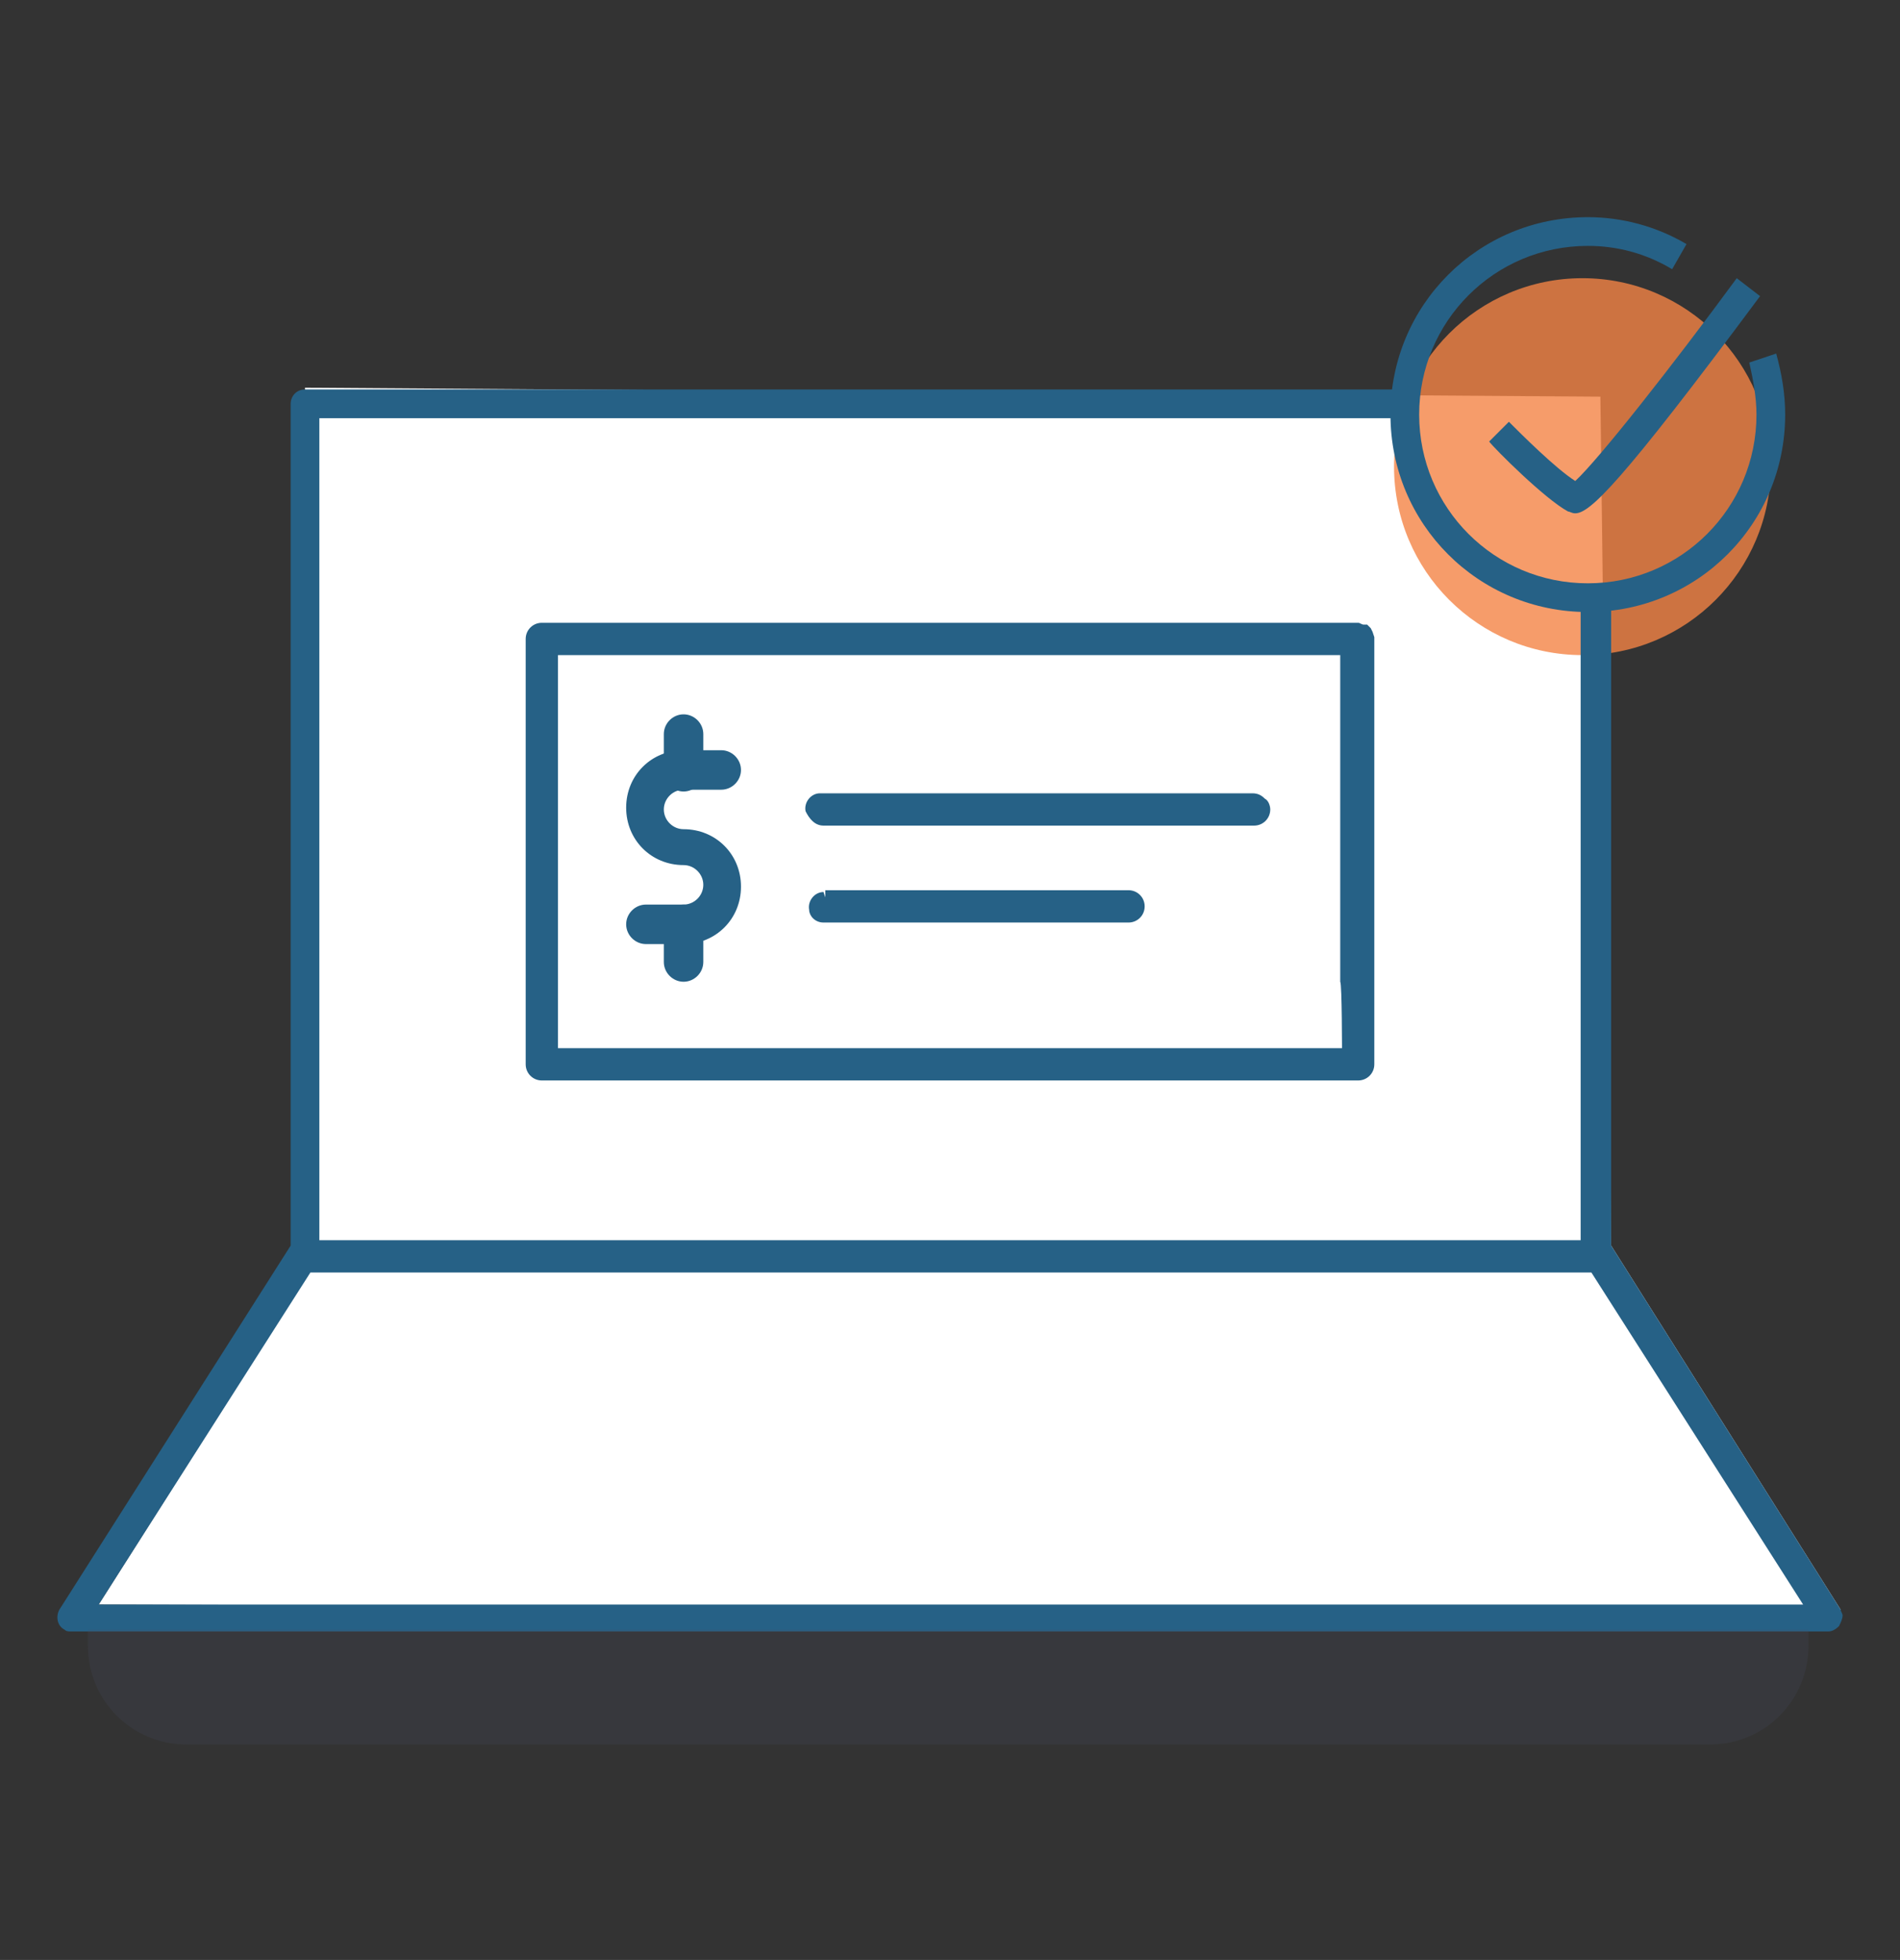
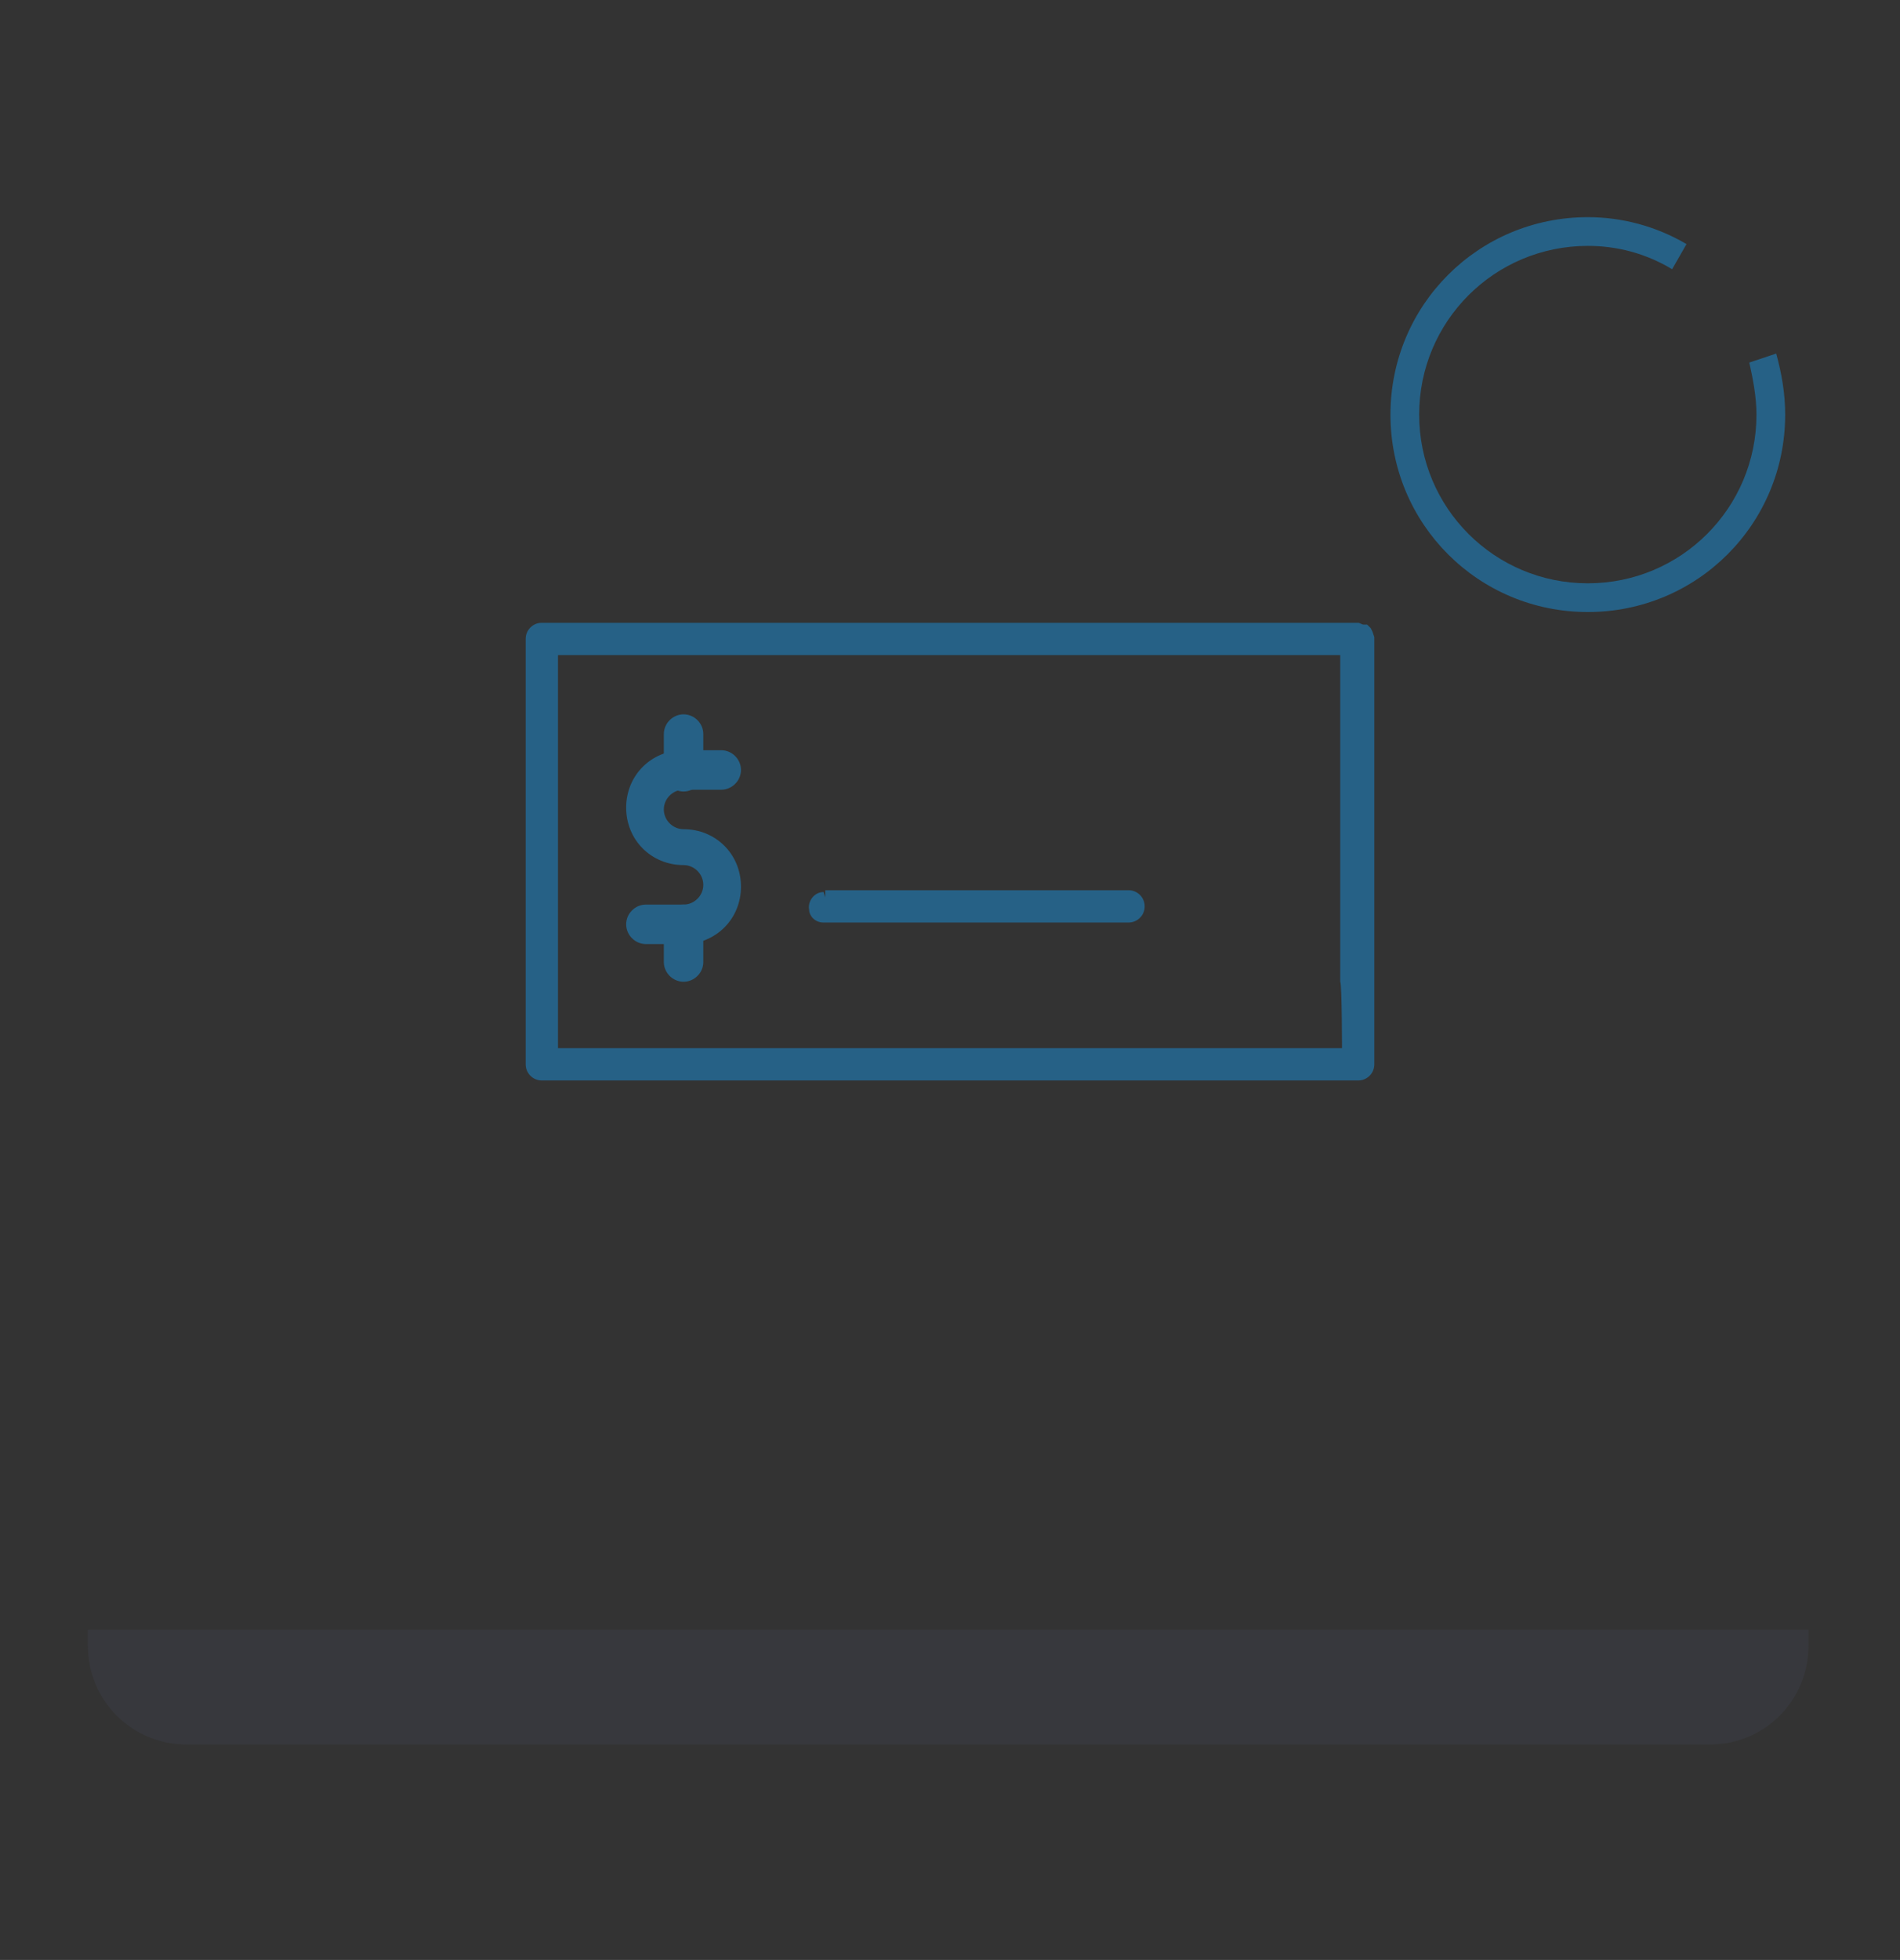
<svg xmlns="http://www.w3.org/2000/svg" version="1.1" id="Capa_1" x="0px" y="0px" width="105.9px" height="109.2px" viewBox="0 0 105.9 109.2" style="enable-background:new 0 0 105.9 109.2;" xml:space="preserve">
  <rect x="0" y="0" width="105.9" height="109.2" fill="#333333" stroke="none" />
  <g>
-     <polygon style="fill:#FFFFFF;" points="5.5,89.4 102.6,89.7 89.8,69.4 89.2,22.1 17,21.6 17.3,70.8  " />
    <g>
      <g>
        <g style="opacity:0.8;">
          <g>
-             <circle style="fill:#F48345;" cx="88.2" cy="26" r="10.5" />
            <path style="fill:#F48345;" d="M88.2,26" />
          </g>
        </g>
        <g>
          <g>
-             <path style="fill:#266186;" d="M87.8,28.6c-0.2,0-0.3-0.1-0.4-0.1c-1.3-0.7-4.1-3.5-4.4-3.9l1.1-1.1c0.7,0.7,2.6,2.6,3.7,3.3       c1.3-1.2,5.4-6.4,9-11.3l1.3,1C90.3,27,88.6,28.6,87.8,28.6z" />
-           </g>
+             </g>
        </g>
        <g>
          <g>
            <path style="fill:#266186;" d="M88.5,34.1c-6.1,0-11-4.9-11-11s4.9-11,11-11c1.9,0,3.8,0.5,5.5,1.5L93.2,15       c-1.5-0.9-3.1-1.3-4.7-1.3c-5.2,0-9.4,4.2-9.4,9.4c0,5.2,4.2,9.4,9.4,9.4c5.2,0,9.4-4.2,9.4-9.4c0-1-0.2-2-0.4-2.9l1.5-0.5       c0.3,1.1,0.5,2.2,0.5,3.4C99.5,29.2,94.6,34.1,88.5,34.1z" />
          </g>
        </g>
      </g>
-       <path style="fill:#266186;" d="M102.6,89.7L89.8,69.4V33.5c-0.1,0-0.3,0-0.4,0c-0.4,0-0.9,0-1.3-0.1v35.7H17.8V23.3h60.3    c0-0.4-0.1-0.8-0.1-1.1c0-0.2,0-0.3,0-0.5H17c-0.5,0-0.8,0.4-0.8,0.8v46.9L3.3,89.7c-0.2,0.4-0.1,0.9,0.3,1.1    c0.1,0.1,0.2,0.1,0.4,0.1l97.9,0c0.2,0,0.4-0.1,0.6-0.3c0.1-0.2,0.2-0.4,0.2-0.6C102.7,89.9,102.6,89.8,102.6,89.7z M5.5,89.4    l11.8-18.5h71.4l11.8,18.5H5.5z" />
      <path style="opacity:0.2;fill:#494F65;" d="M100.8,90.8v0.9c0,3-2.4,5.5-5.5,5.5H10.4c-3,0-5.5-2.4-5.5-5.5v-0.9" />
    </g>
    <g>
-       <path style="fill:#266186;" d="M45.9,46l24,0c0.5,0,0.9-0.4,0.9-0.9c0-0.2-0.1-0.5-0.3-0.6c-0.2-0.2-0.4-0.3-0.7-0.3l-23.9,0    c0,0-0.1,0-0.2,0c-0.5,0-0.9,0.5-0.8,1C45.1,45.6,45.4,46,45.9,46z M45.9,45.6L45.9,45.6L45.9,45.6L45.9,45.6z" />
      <path style="fill:#266186;" d="M45.9,51.4l17,0c0.5,0,0.9-0.4,0.9-0.9c0-0.5-0.4-0.9-0.9-0.9H46v0.4l-0.1-0.3    c-0.5,0-0.9,0.5-0.8,1C45.1,51,45.4,51.4,45.9,51.4z M45.9,51L45.9,51L45.9,51L45.9,51z" />
      <path style="fill:#266186;" d="M30.2,34.7c-0.5,0-0.9,0.4-0.9,0.9v23.7c0,0.5,0.4,0.9,0.9,0.9h45.5c0.5,0,0.9-0.4,0.9-0.9l0-0.8    v-0.4v-1.9v-3.4l0-17.2l0-0.1l-0.1-0.3L76.4,35c0,0-0.1-0.1-0.1-0.1l-0.1-0.1h0c0,0,0,0,0,0L76,34.8c-0.1,0-0.2-0.1-0.3-0.1     M74.8,58.8v-0.4H31.1V36.5h43.6l0,18.2C74.8,54.8,74.8,58.7,74.8,58.8z" />
    </g>
    <g>
      <path style="fill:#266186;" d="M38.1,52.6H36c-0.6,0-1.1-0.5-1.1-1.1c0-0.6,0.5-1.1,1.1-1.1h2.1c0.6,0,1.1-0.5,1.1-1.1    c0-0.6-0.5-1.1-1.1-1.1c-1.8,0-3.2-1.4-3.2-3.2c0-1.8,1.4-3.2,3.2-3.2h2.1c0.6,0,1.1,0.5,1.1,1.1c0,0.6-0.5,1.1-1.1,1.1h-2.1    c-0.6,0-1.1,0.5-1.1,1.1c0,0.6,0.5,1.1,1.1,1.1c1.8,0,3.2,1.4,3.2,3.2C41.3,51.2,39.9,52.6,38.1,52.6z" />
      <path style="fill:#266186;" d="M38.1,44.1c-0.6,0-1.1-0.5-1.1-1.1v-2.1c0-0.6,0.5-1.1,1.1-1.1c0.6,0,1.1,0.5,1.1,1.1V43    C39.2,43.6,38.7,44.1,38.1,44.1z" />
      <path style="fill:#266186;" d="M38.1,54.7c-0.6,0-1.1-0.5-1.1-1.1v-2.1c0-0.6,0.5-1.1,1.1-1.1c0.6,0,1.1,0.5,1.1,1.1v2.1    C39.2,54.2,38.7,54.7,38.1,54.7z" />
    </g>
  </g>
</svg>